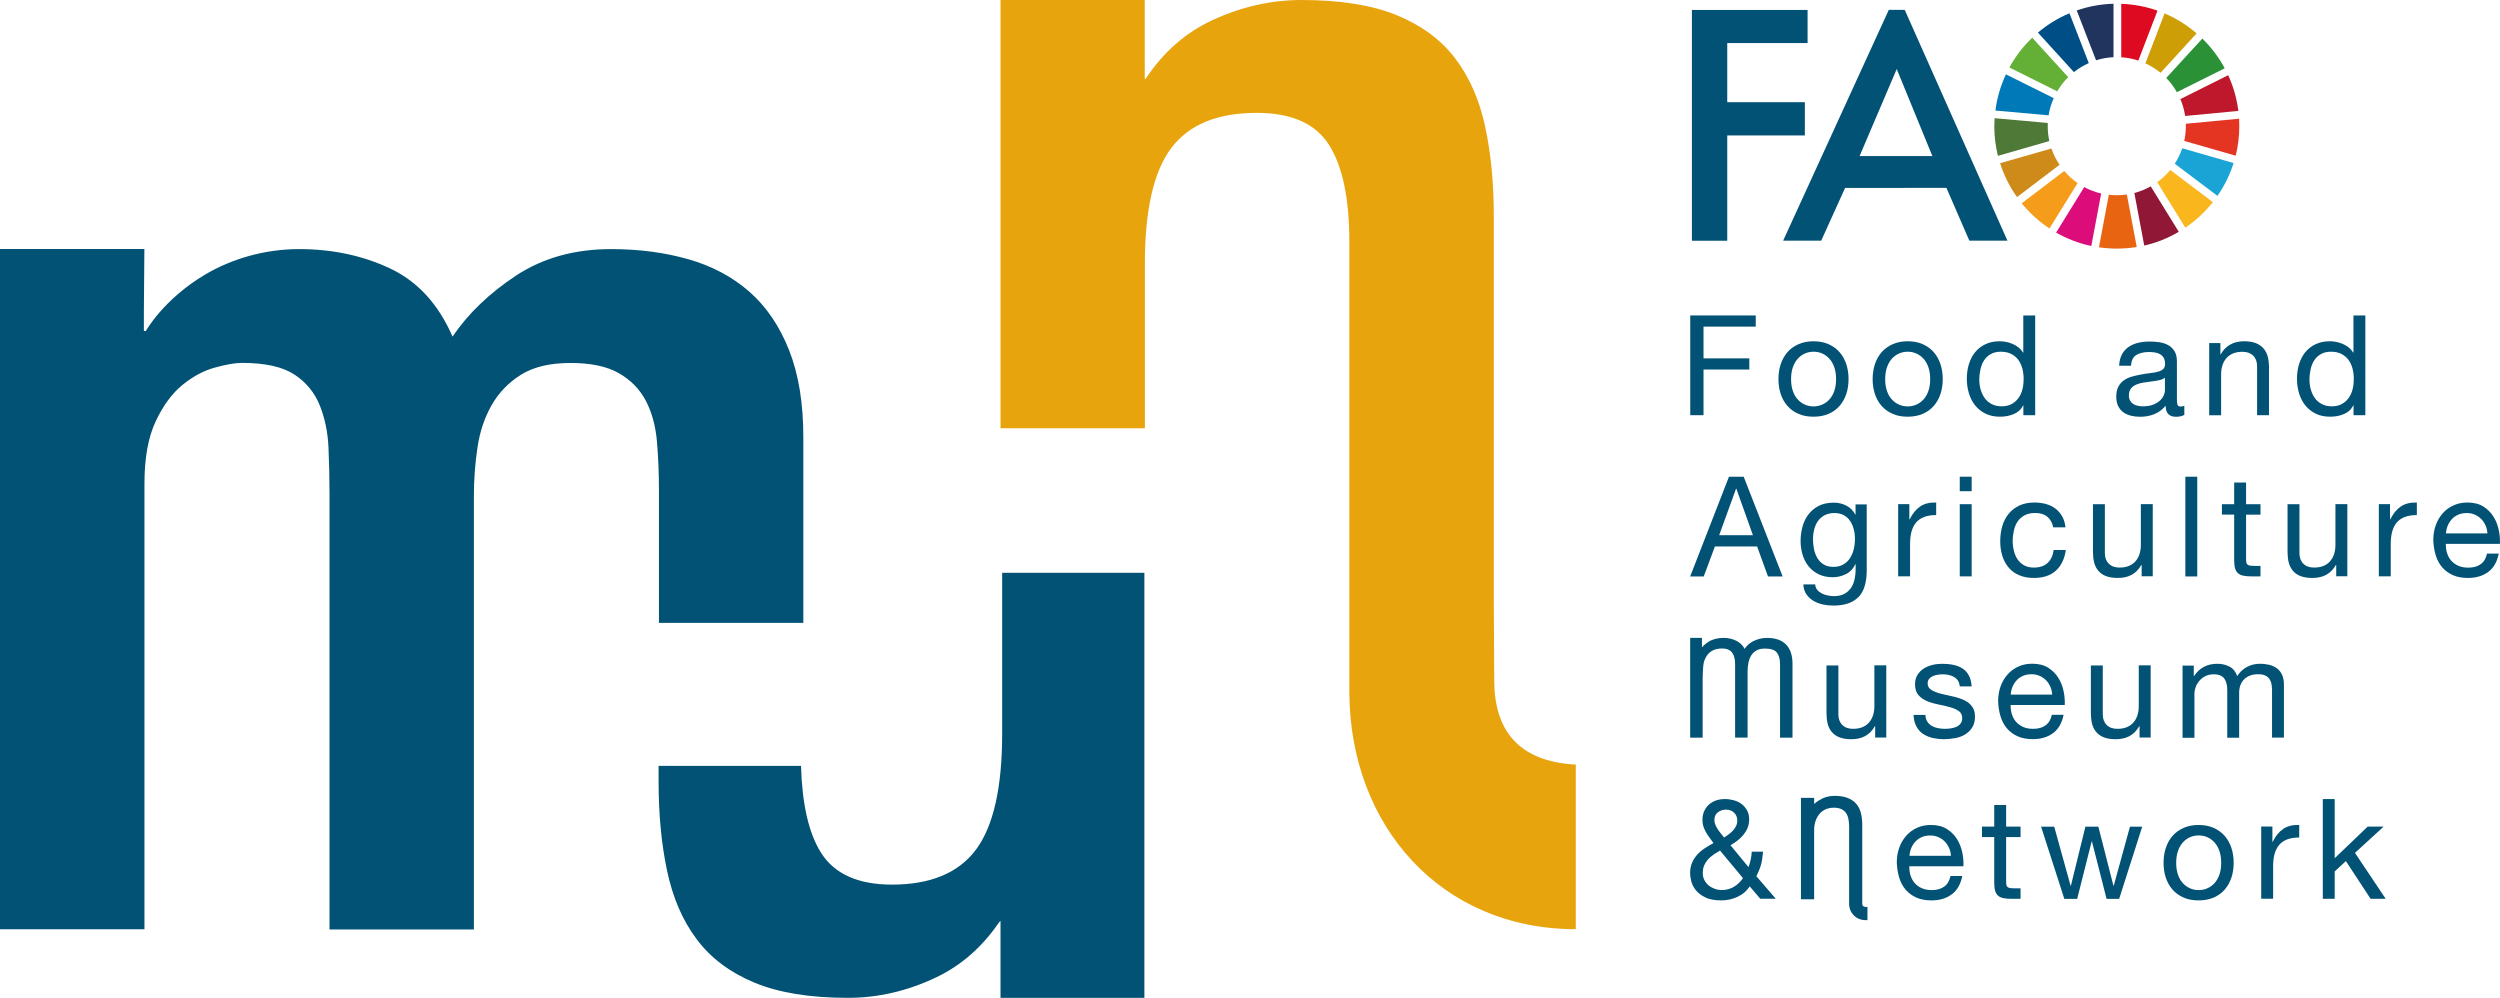
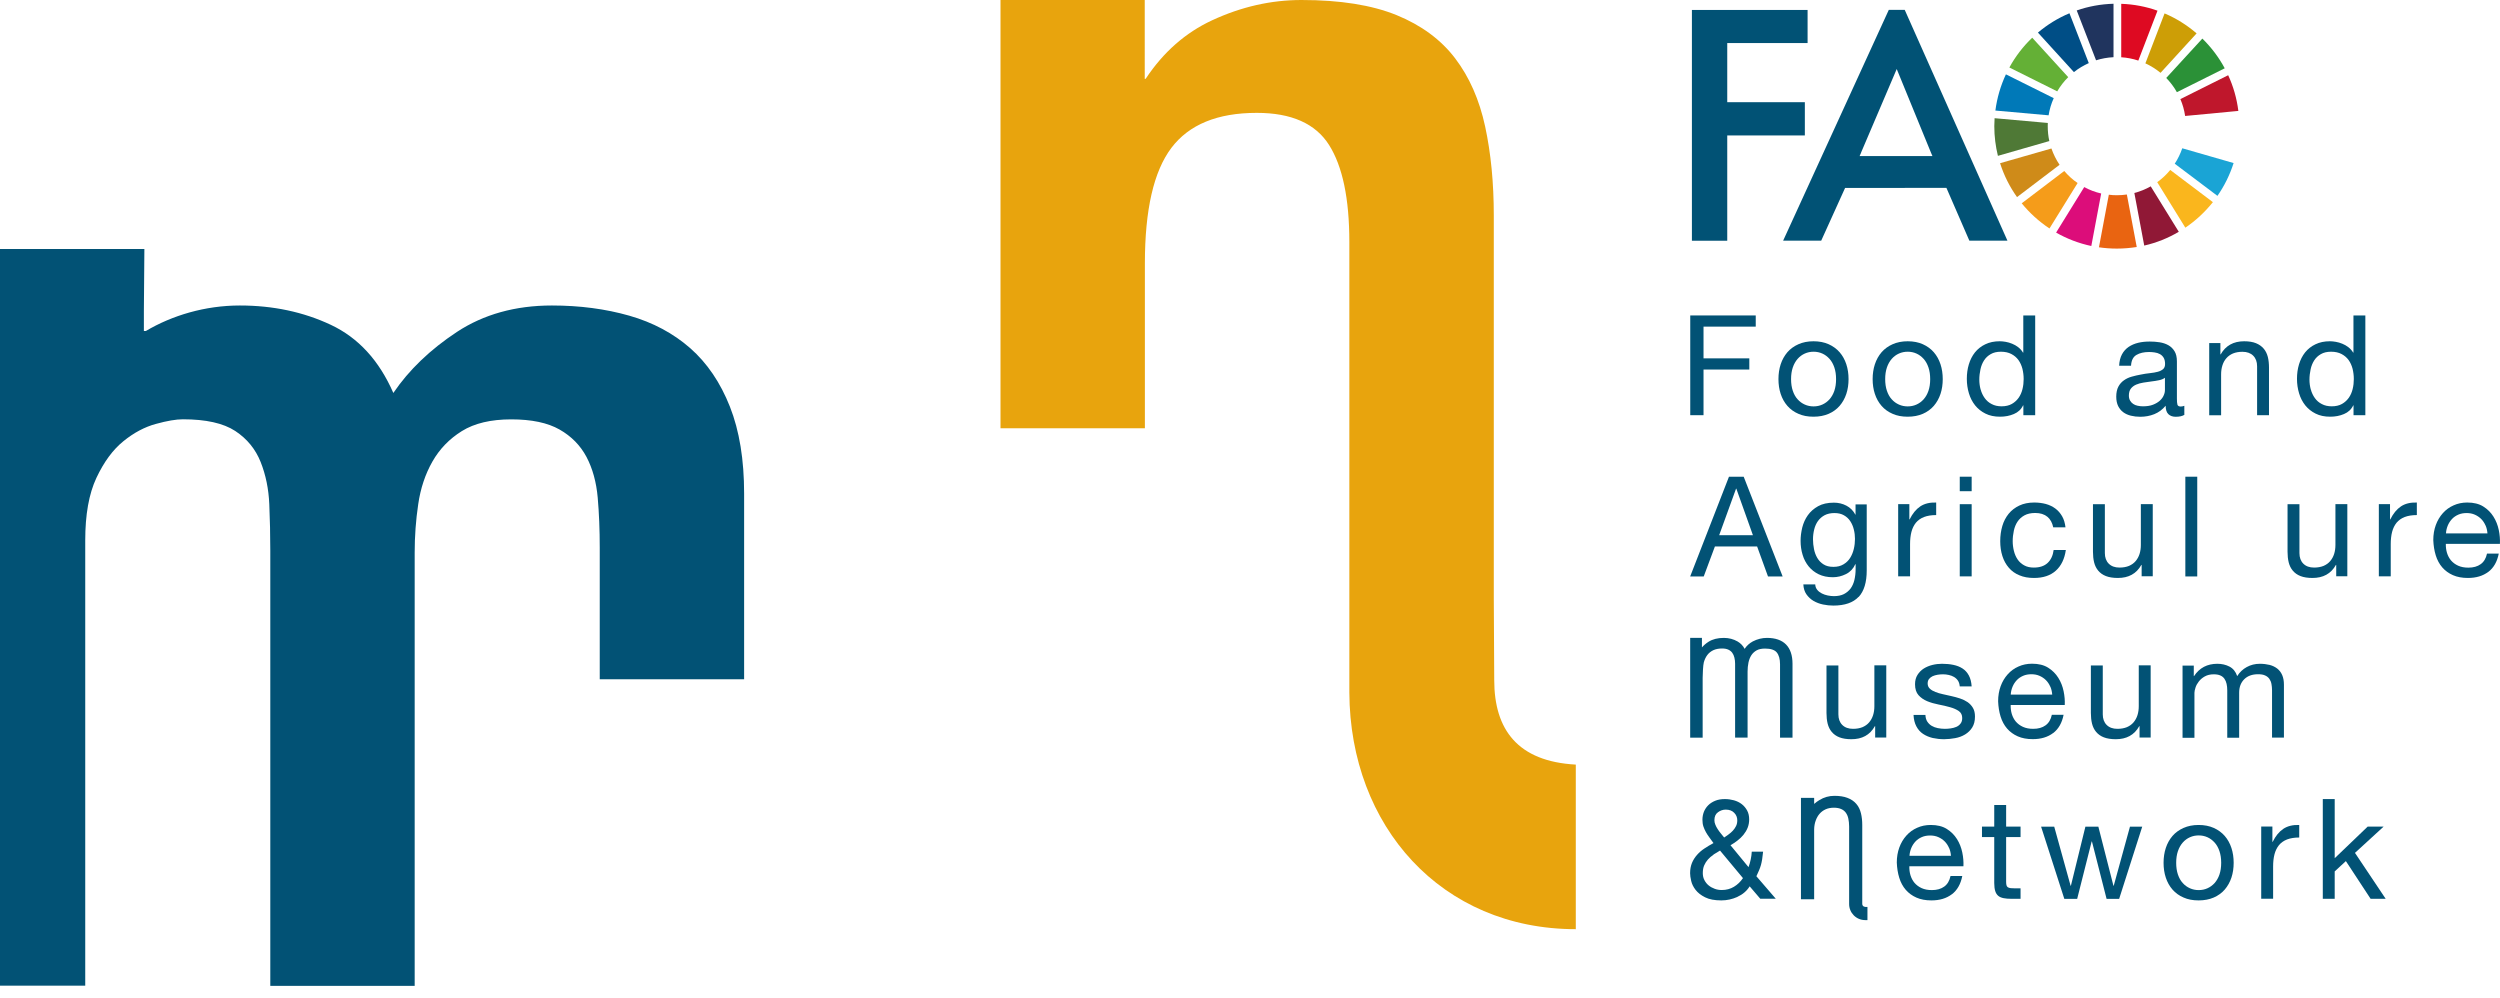
<svg xmlns="http://www.w3.org/2000/svg" id="FAO_Museum_Logo" data-name="FAO Museum Logo" viewBox="0 0 346.65 138.36">
  <defs>
    <style> .cls-1 { fill: #2b9137; } .cls-2 { fill: #e96411; } .cls-3 { fill: #025275; } .cls-4 { fill: #015275; } .cls-5 { fill: #64b036; } .cls-6 { fill: #cf8b19; } .cls-7 { fill: #dc0d7a; } .cls-8 { fill: #004e86; } .cls-9 { fill: #0079b8; } .cls-10 { fill: #cd9e06; } .cls-11 { fill: #e8a40d; } .cls-12 { fill: #901836; } .cls-13 { fill: #e33522; } .cls-14 { fill: #bf172c; } .cls-15 { fill: #de0a22; } .cls-16 { fill: #1aa4d5; } .cls-17 { fill: #20345e; } .cls-18 { fill: #fab61d; } .cls-19 { fill: #4f7936; } .cls-20 { fill: #f59c1a; } </style>
  </defs>
  <g id="Landscape_Colour_-_4_lines" data-name="Landscape Colour - 4 lines">
    <g>
      <path class="cls-11" d="M207.19,94.3l-.06-11.24v-.17s0-53.01,0-53.01c0-4.51-.4-8.63-1.2-12.34-.8-3.71-2.19-6.86-4.16-9.45-1.97-2.59-4.67-4.58-8.11-5.99C190.22.7,185.83,0,180.47,0,176.24,0,172.11.94,168.06,2.82c-3.68,1.71-6.74,4.4-9.17,8.06-.04.07-.16.07-.16.07V0h-20v59.38h20.02v-22.86c0-7.43,1.22-12.76,3.67-16.01,2.45-3.24,6.39-4.86,11.85-4.86,4.79,0,8.13,1.48,10.01,4.44,1.88,2.96,2.82,7.45,2.82,13.47v62.47c.09,18.52,12.74,32.81,31.4,32.81v-22.82c-8.04-.44-11.31-4.84-11.31-11.72Z" />
-       <path class="cls-3" d="M20.02,34.53l-.07,8.57v2.8h.27s2.43-4.39,8.21-7.82c3.65-2.17,8.24-3.54,13.03-3.54,4.6,0,8.81.89,12.62,2.68,3.81,1.79,6.7,4.94,8.67,9.45,2.16-3.19,5.1-6.01,8.81-8.46,3.71-2.44,8.11-3.67,13.18-3.67,3.85,0,7.42.47,10.72,1.41,3.29.94,6.11,2.45,8.46,4.51,2.35,2.07,4.18,4.77,5.5,8.11,1.32,3.34,1.97,7.36,1.97,12.06v25.74h-20.02v-18.27c0-2.44-.09-4.75-.28-6.91-.19-2.16-.71-4.04-1.55-5.64-.85-1.6-2.09-2.87-3.74-3.81-1.65-.94-3.88-1.41-6.7-1.41-2.82,0-5.1.54-6.84,1.62-1.74,1.08-3.1,2.49-4.09,4.23-.99,1.74-1.65,3.71-1.97,5.92-.33,2.21-.49,4.44-.49,6.7v60.08h-20.02v-60.37c0-2.16-.05-4.3-.14-6.42-.09-2.12-.49-4.06-1.2-5.85-.71-1.78-1.88-3.22-3.52-4.3-1.65-1.08-4.07-1.62-7.26-1.62-.94,0-2.19.21-3.74.64-1.55.42-3.06,1.22-4.51,2.4-1.46,1.18-2.7,2.87-3.74,5.08-1.04,2.21-1.55,5.1-1.55,8.67v61.74H0V34.53h20.02Z" />
-       <path class="cls-3" d="M138.96,79.42v22.3c0,7.45-1.2,12.8-3.61,16.06-2.41,3.25-6.3,4.88-11.67,4.88-4.72,0-8.01-1.49-9.86-4.46-1.7-2.72-2.6-6.73-2.75-12.01h-19.75v2.18c0,4.53.39,8.65,1.18,12.38.79,3.73,2.15,6.89,4.1,9.48,1.94,2.6,4.6,4.6,7.98,6.01,3.38,1.41,7.71,2.12,12.99,2.12,4.17,0,8.24-.94,12.22-2.83,3.45-1.64,6.35-4.16,8.69-7.57.06-.08.19-.24.19-.24h.06s0,10.64,0,10.64h19.95v-58.94h-19.72Z" />
+       <path class="cls-3" d="M20.02,34.53l-.07,8.57v2.8h.27c3.65-2.17,8.24-3.54,13.03-3.54,4.6,0,8.81.89,12.62,2.68,3.81,1.79,6.7,4.94,8.67,9.45,2.16-3.19,5.1-6.01,8.81-8.46,3.71-2.44,8.11-3.67,13.18-3.67,3.85,0,7.42.47,10.72,1.41,3.29.94,6.11,2.45,8.46,4.51,2.35,2.07,4.18,4.77,5.5,8.11,1.32,3.34,1.97,7.36,1.97,12.06v25.74h-20.02v-18.27c0-2.44-.09-4.75-.28-6.91-.19-2.16-.71-4.04-1.55-5.64-.85-1.6-2.09-2.87-3.74-3.81-1.65-.94-3.88-1.41-6.7-1.41-2.82,0-5.1.54-6.84,1.62-1.74,1.08-3.1,2.49-4.09,4.23-.99,1.74-1.65,3.71-1.97,5.92-.33,2.21-.49,4.44-.49,6.7v60.08h-20.02v-60.37c0-2.16-.05-4.3-.14-6.42-.09-2.12-.49-4.06-1.2-5.85-.71-1.78-1.88-3.22-3.52-4.3-1.65-1.08-4.07-1.62-7.26-1.62-.94,0-2.19.21-3.74.64-1.55.42-3.06,1.22-4.51,2.4-1.46,1.18-2.7,2.87-3.74,5.08-1.04,2.21-1.55,5.1-1.55,8.67v61.74H0V34.53h20.02Z" />
    </g>
    <g>
      <g>
        <g>
          <path class="cls-3" d="M243.45,43.74v1.55h-7.24v4.4h6.35v1.55h-6.35v6.33h-1.84v-13.83h9.08Z" />
          <path class="cls-3" d="M246.91,50.51c.21-.64.52-1.19.93-1.67.41-.47.92-.84,1.53-1.11s1.3-.41,2.09-.41,1.5.14,2.1.41c.6.27,1.11.64,1.52,1.11.41.47.72,1.03.93,1.67s.31,1.33.31,2.06-.1,1.42-.31,2.05c-.21.63-.52,1.18-.93,1.66-.41.47-.92.84-1.52,1.1-.6.26-1.3.4-2.1.4s-1.49-.13-2.09-.4c-.61-.26-1.12-.63-1.53-1.1-.41-.47-.72-1.02-.93-1.66-.21-.63-.31-1.32-.31-2.05s.1-1.42.31-2.06ZM248.59,54.19c.16.47.38.87.67,1.18.28.32.62.56,1,.73.38.17.78.25,1.21.25s.83-.08,1.21-.25c.38-.17.71-.41,1-.73.28-.32.51-.71.67-1.18.16-.47.24-1.01.24-1.62s-.08-1.15-.24-1.62c-.16-.47-.38-.87-.67-1.19s-.62-.57-1-.74c-.38-.17-.78-.25-1.21-.25s-.83.08-1.21.25c-.38.17-.71.41-1,.74-.28.32-.51.72-.67,1.19-.16.47-.24,1.01-.24,1.62s.08,1.15.24,1.62Z" />
          <path class="cls-3" d="M259.97,50.51c.21-.64.52-1.19.93-1.67.41-.47.92-.84,1.53-1.11s1.3-.41,2.09-.41,1.5.14,2.1.41c.6.27,1.11.64,1.52,1.11.41.47.72,1.03.93,1.67s.31,1.33.31,2.06-.1,1.42-.31,2.05c-.21.63-.52,1.18-.93,1.66-.41.47-.92.84-1.52,1.1-.6.26-1.3.4-2.1.4s-1.49-.13-2.09-.4c-.61-.26-1.12-.63-1.53-1.1-.41-.47-.72-1.02-.93-1.66-.21-.63-.31-1.32-.31-2.05s.1-1.42.31-2.06ZM261.64,54.19c.16.47.38.87.67,1.18.28.32.62.56,1,.73.38.17.78.25,1.21.25s.83-.08,1.21-.25c.38-.17.71-.41,1-.73.28-.32.51-.71.67-1.18.16-.47.24-1.01.24-1.62s-.08-1.15-.24-1.62c-.16-.47-.38-.87-.67-1.19s-.62-.57-1-.74c-.38-.17-.78-.25-1.21-.25s-.83.08-1.21.25c-.38.17-.71.41-1,.74-.28.32-.51.72-.67,1.19-.16.47-.24,1.01-.24,1.62s.08,1.15.24,1.62Z" />
          <path class="cls-3" d="M280.56,57.57v-1.36h-.04c-.27.56-.7.96-1.28,1.2-.58.25-1.22.37-1.92.37-.77,0-1.45-.14-2.02-.43-.57-.28-1.05-.67-1.43-1.14-.38-.48-.67-1.03-.86-1.67-.19-.63-.29-1.3-.29-2.01s.09-1.38.28-2.01c.19-.63.47-1.18.85-1.66.38-.47.86-.85,1.43-1.12.57-.28,1.24-.42,2-.42.26,0,.54.03.83.08.3.05.59.14.89.26.3.12.58.28.84.48.26.2.49.45.67.75h.04v-5.15h1.65v13.83h-1.65ZM274.64,54.01c.12.45.31.84.56,1.19s.57.63.97.83c.39.21.85.31,1.38.31s1.03-.11,1.41-.33c.39-.22.7-.51.95-.86.25-.36.42-.76.53-1.21.11-.45.16-.91.16-1.38,0-.49-.06-.97-.17-1.42-.12-.46-.3-.86-.55-1.21-.25-.35-.58-.63-.98-.84-.4-.21-.88-.32-1.45-.32s-1.03.11-1.41.33c-.39.22-.7.51-.93.87-.23.36-.4.77-.5,1.24-.1.47-.16.94-.16,1.43,0,.46.06.92.18,1.37Z" />
          <path class="cls-3" d="M302.87,57.53c-.28.17-.68.26-1.18.26-.43,0-.77-.12-1.02-.36-.25-.24-.38-.63-.38-1.17-.45.54-.98.93-1.58,1.17-.6.24-1.25.36-1.95.36-.45,0-.88-.05-1.29-.15-.41-.1-.76-.26-1.06-.48-.3-.22-.53-.51-.71-.86-.17-.36-.26-.78-.26-1.29,0-.57.1-1.03.29-1.39s.45-.66.77-.88c.32-.23.68-.4,1.08-.51.41-.12.82-.21,1.25-.29.45-.09.88-.16,1.29-.2.41-.04.77-.11,1.08-.19.31-.08.55-.21.74-.37.18-.16.27-.4.27-.71,0-.36-.07-.65-.2-.87-.14-.22-.31-.39-.52-.5-.21-.12-.45-.19-.72-.23-.26-.04-.53-.06-.78-.06-.7,0-1.28.13-1.74.4-.46.26-.72.76-.76,1.5h-1.65c.03-.62.16-1.14.39-1.57.23-.43.54-.77.93-1.04.39-.26.83-.45,1.33-.57.5-.12,1.03-.17,1.6-.17.45,0,.9.03,1.35.1s.85.2,1.21.4c.36.2.65.48.87.84s.33.83.33,1.41v5.14c0,.39.02.67.07.85.05.18.2.27.46.27.14,0,.31-.03.5-.1v1.29ZM300.19,52.38c-.21.16-.48.27-.81.34-.34.07-.69.13-1.06.17-.37.05-.74.1-1.11.16s-.71.15-1.01.28c-.3.13-.54.31-.73.55-.19.24-.28.57-.28.98,0,.27.06.5.17.69.11.19.25.34.43.46.17.12.38.2.61.25s.48.08.74.08c.54,0,1.01-.07,1.39-.22.39-.15.7-.34.95-.56.25-.23.43-.47.54-.74.12-.26.17-.51.17-.75v-1.69Z" />
          <path class="cls-3" d="M307.88,47.55v1.59h.04c.68-1.21,1.77-1.82,3.25-1.82.66,0,1.21.09,1.65.27.44.18.79.43,1.07.76.27.32.46.71.57,1.15.11.45.16.94.16,1.48v6.59h-1.65v-6.78c0-.62-.18-1.11-.54-1.47-.36-.36-.86-.54-1.49-.54-.5,0-.94.08-1.31.23-.37.16-.67.37-.92.66-.25.28-.43.62-.55,1-.12.38-.18.8-.18,1.25v5.66h-1.65v-10.01h1.55Z" />
          <path class="cls-3" d="M326.34,57.57v-1.36h-.04c-.27.56-.7.96-1.28,1.2-.58.25-1.22.37-1.92.37-.77,0-1.45-.14-2.02-.43-.57-.28-1.05-.67-1.43-1.14-.38-.48-.67-1.03-.86-1.67-.19-.63-.29-1.3-.29-2.01s.09-1.38.28-2.01c.19-.63.47-1.18.85-1.66.38-.47.86-.85,1.43-1.12.57-.28,1.24-.42,2-.42.26,0,.54.03.83.08.3.05.59.14.89.26.3.12.58.28.84.48.26.2.49.45.67.75h.04v-5.15h1.65v13.83h-1.65ZM320.42,54.01c.12.45.31.84.56,1.19s.57.63.97.83c.39.21.85.31,1.38.31s1.03-.11,1.41-.33c.39-.22.7-.51.95-.86.25-.36.42-.76.53-1.21.11-.45.16-.91.16-1.38,0-.49-.06-.97-.17-1.42-.12-.46-.3-.86-.55-1.21-.25-.35-.58-.63-.98-.84-.4-.21-.88-.32-1.45-.32s-1.03.11-1.41.33c-.39.22-.7.51-.93.87-.23.36-.4.77-.5,1.24-.1.47-.16.94-.16,1.43,0,.46.06.92.18,1.37Z" />
        </g>
        <g>
          <path class="cls-3" d="M241.78,66.1l5.4,13.83h-2.03l-1.51-4.16h-5.85l-1.55,4.16h-1.88l5.38-13.83h2.03ZM243.06,74.21l-2.3-6.45h-.04l-2.34,6.45h4.69Z" />
          <path class="cls-3" d="M257.72,82.75c-.75.81-1.92,1.22-3.52,1.22-.47,0-.94-.05-1.42-.15-.48-.1-.92-.27-1.32-.5-.39-.23-.72-.54-.98-.91-.26-.37-.4-.83-.43-1.38h1.65c.01.3.11.55.28.76.17.21.39.37.64.5.25.13.53.22.82.28.3.06.58.09.85.09.54,0,1-.09,1.38-.28.37-.19.68-.45.93-.77.24-.33.42-.73.53-1.19.11-.46.17-.97.17-1.53v-.66h-.04c-.28.62-.71,1.08-1.29,1.37s-1.18.44-1.83.44c-.75,0-1.4-.14-1.96-.41-.56-.27-1.02-.64-1.39-1.09-.37-.46-.66-.99-.84-1.61-.19-.61-.28-1.26-.28-1.95,0-.59.08-1.2.23-1.83.16-.63.41-1.19.77-1.7.36-.51.84-.93,1.43-1.26.59-.33,1.32-.49,2.19-.49.63,0,1.21.14,1.74.42.53.28.94.69,1.24,1.25h.02v-1.43h1.55v9.16c0,1.64-.37,2.87-1.12,3.68ZM255.62,78.25c.38-.23.69-.52.92-.89s.4-.78.51-1.25c.11-.46.16-.93.16-1.39,0-.44-.05-.87-.16-1.3-.1-.43-.27-.81-.49-1.15s-.52-.62-.88-.82c-.36-.21-.8-.31-1.32-.31s-.98.1-1.36.3c-.37.2-.68.47-.92.8-.24.34-.41.72-.52,1.16-.11.44-.17.9-.17,1.38,0,.45.05.9.14,1.36.09.45.24.86.46,1.23s.51.67.87.89c.36.23.81.34,1.36.34s1-.11,1.38-.34Z" />
          <path class="cls-3" d="M264.75,69.91v2.11h.04c.4-.81.89-1.41,1.47-1.8s1.32-.57,2.21-.54v1.74c-.66,0-1.22.09-1.69.27-.46.18-.84.45-1.12.79-.28.35-.49.77-.62,1.27-.13.5-.19,1.07-.19,1.71v4.45h-1.65v-10.01h1.55Z" />
          <path class="cls-3" d="M271.74,68.11v-2.01h1.65v2.01h-1.65ZM273.39,69.91v10.01h-1.65v-10.01h1.65Z" />
          <path class="cls-3" d="M283.87,71.65c-.41-.35-.97-.52-1.67-.52-.59,0-1.09.11-1.49.33-.4.22-.72.51-.96.87-.24.36-.41.78-.51,1.25-.1.47-.16.96-.16,1.46,0,.46.06.92.17,1.36.11.44.28.83.51,1.17.23.34.54.62.91.82.37.21.82.31,1.34.31.81,0,1.45-.21,1.91-.64.46-.43.74-1.03.84-1.8h1.69c-.18,1.24-.64,2.2-1.39,2.87-.74.67-1.75,1.01-3.03,1.01-.76,0-1.44-.12-2.02-.37-.59-.24-1.08-.59-1.47-1.05-.39-.45-.69-.99-.89-1.62s-.3-1.31-.3-2.06.1-1.45.29-2.1c.19-.65.49-1.22.88-1.7.39-.48.89-.86,1.48-1.14.59-.28,1.28-.42,2.07-.42.57,0,1.1.07,1.6.2.5.14.94.35,1.32.63.38.28.69.64.94,1.07.25.43.4.95.47,1.54h-1.7c-.13-.63-.4-1.12-.81-1.47Z" />
          <path class="cls-3" d="M296.96,79.92v-1.59h-.04c-.35.62-.79,1.07-1.34,1.37s-1.18.44-1.92.44c-.66,0-1.21-.09-1.65-.26s-.79-.42-1.07-.75c-.27-.32-.46-.71-.57-1.15-.11-.45-.16-.94-.16-1.48v-6.59h1.65v6.78c0,.62.18,1.11.54,1.47.36.36.86.54,1.49.54.5,0,.94-.08,1.31-.23.37-.16.67-.37.92-.66.24-.28.43-.62.55-1,.12-.38.18-.8.18-1.25v-5.66h1.65v10.01h-1.55Z" />
          <path class="cls-3" d="M304.67,66.1v13.83h-1.65v-13.83h1.65Z" />
-           <path class="cls-3" d="M313.44,69.91v1.45h-2v6.22c0,.19.02.35.05.46.03.12.09.21.18.27.09.06.22.11.38.13s.37.03.63.03h.76v1.45h-1.26c-.43,0-.79-.03-1.09-.09-.3-.06-.55-.16-.74-.32-.19-.16-.33-.37-.42-.66-.09-.28-.14-.66-.14-1.12v-6.37h-1.7v-1.45h1.7v-3h1.65v3h2Z" />
          <path class="cls-3" d="M323.94,79.92v-1.59h-.04c-.35.62-.79,1.07-1.34,1.37s-1.18.44-1.92.44c-.66,0-1.21-.09-1.65-.26s-.79-.42-1.07-.75c-.27-.32-.46-.71-.57-1.15-.11-.45-.16-.94-.16-1.48v-6.59h1.65v6.78c0,.62.18,1.11.54,1.47.36.36.86.54,1.49.54.5,0,.94-.08,1.31-.23.37-.16.67-.37.92-.66.24-.28.43-.62.55-1,.12-.38.18-.8.18-1.25v-5.66h1.65v10.01h-1.55Z" />
          <path class="cls-3" d="M331.4,69.91v2.11h.04c.4-.81.89-1.41,1.47-1.8s1.32-.57,2.21-.54v1.74c-.66,0-1.22.09-1.69.27-.46.18-.84.45-1.12.79-.28.35-.49.77-.62,1.27-.13.5-.19,1.07-.19,1.71v4.45h-1.65v-10.01h1.55Z" />
          <path class="cls-3" d="M345.03,79.29c-.75.57-1.69.85-2.83.85-.8,0-1.49-.13-2.08-.39-.59-.26-1.08-.62-1.48-1.08-.4-.46-.7-1.02-.9-1.67-.2-.65-.31-1.35-.34-2.11,0-.76.12-1.46.35-2.09.23-.63.56-1.18.98-1.65s.92-.83,1.49-1.08c.57-.26,1.2-.39,1.89-.39.89,0,1.63.18,2.22.55.59.37,1.06.84,1.41,1.4.36.57.6,1.19.74,1.86s.19,1.31.16,1.92h-7.5c-.01.44.04.86.16,1.25.12.39.3.74.56,1.05.26.3.59.55.99.73.4.18.87.27,1.41.27.7,0,1.27-.16,1.71-.48.45-.32.74-.81.88-1.47h1.63c-.22,1.12-.7,1.97-1.45,2.54ZM344.64,72.86c-.15-.35-.35-.65-.6-.9-.25-.25-.55-.45-.89-.6-.34-.15-.72-.22-1.13-.22s-.81.07-1.15.22c-.34.15-.64.35-.88.61-.24.26-.44.56-.58.9-.14.34-.23.71-.25,1.09h5.75c-.03-.39-.11-.76-.26-1.1Z" />
        </g>
        <g>
          <path class="cls-3" d="M260.01,102.28v-1.59h-.04c-.35.62-.79,1.07-1.34,1.37s-1.18.44-1.92.44c-.66,0-1.21-.09-1.65-.26s-.79-.42-1.07-.75c-.27-.32-.46-.71-.57-1.15-.11-.45-.16-.94-.16-1.48v-6.59h1.65v6.78c0,.62.18,1.11.54,1.47.36.36.86.54,1.49.54.5,0,.94-.08,1.31-.23.37-.16.67-.37.92-.66.24-.28.43-.62.55-1,.12-.38.18-.8.18-1.25v-5.66h1.65v10.01h-1.55Z" />
          <path class="cls-3" d="M267.23,100.04c.16.25.36.45.61.6s.54.26.85.32.64.1.98.1c.26,0,.53-.02.81-.06s.55-.11.78-.21c.24-.1.44-.26.59-.46.16-.2.23-.45.23-.77,0-.43-.16-.75-.48-.97s-.73-.4-1.21-.53c-.48-.14-1.01-.26-1.58-.37-.57-.11-1.09-.26-1.58-.46-.48-.2-.89-.48-1.21-.84-.32-.36-.48-.87-.48-1.51,0-.5.11-.94.34-1.3.23-.36.52-.66.87-.88s.76-.39,1.2-.5c.45-.11.89-.16,1.33-.16.57,0,1.09.05,1.57.15.48.1.9.26,1.27.5.37.24.66.56.88.97.22.41.35.91.39,1.52h-1.65c-.03-.32-.11-.59-.25-.8-.14-.21-.32-.38-.54-.51-.22-.13-.46-.22-.73-.28-.27-.06-.53-.09-.8-.09-.25,0-.49.02-.75.06-.25.04-.48.11-.69.2-.21.1-.37.23-.5.39-.13.16-.19.37-.19.63,0,.28.1.52.3.71.2.19.46.34.77.46.31.12.66.23,1.05.31.39.08.77.17,1.16.26.41.09.82.2,1.21.33.39.13.74.3,1.05.51.3.21.55.48.74.8s.28.72.28,1.2c0,.61-.13,1.11-.38,1.51s-.58.72-.99.97c-.41.25-.87.42-1.38.51s-1.02.15-1.52.15c-.56,0-1.08-.06-1.59-.17-.5-.12-.95-.31-1.34-.57-.39-.26-.7-.61-.93-1.05-.23-.43-.36-.96-.39-1.58h1.65c.01.36.1.67.25.92Z" />
          <path class="cls-3" d="M284.69,101.64c-.75.57-1.69.85-2.83.85-.8,0-1.49-.13-2.08-.39-.59-.26-1.08-.62-1.48-1.08-.4-.46-.7-1.02-.9-1.67-.2-.65-.31-1.35-.34-2.11,0-.76.12-1.46.35-2.09.23-.63.56-1.18.98-1.65s.92-.83,1.49-1.08c.57-.26,1.2-.39,1.89-.39.89,0,1.63.18,2.22.55.59.37,1.06.84,1.41,1.4.36.57.6,1.19.74,1.86s.19,1.31.16,1.92h-7.5c-.01.44.04.86.16,1.25.12.39.3.74.56,1.05.26.3.59.55.99.73.4.18.87.27,1.41.27.7,0,1.27-.16,1.71-.48.45-.32.74-.81.88-1.47h1.63c-.22,1.12-.7,1.97-1.45,2.54ZM284.29,95.21c-.15-.35-.35-.65-.6-.9-.25-.25-.55-.45-.89-.6-.34-.15-.72-.22-1.13-.22s-.81.07-1.15.22c-.34.15-.64.35-.88.61-.24.26-.44.56-.58.9-.14.34-.23.71-.25,1.09h5.75c-.03-.39-.11-.76-.26-1.1Z" />
          <path class="cls-3" d="M296.67,102.28v-1.59h-.04c-.35.62-.79,1.07-1.34,1.37s-1.18.44-1.92.44c-.66,0-1.21-.09-1.65-.26s-.79-.42-1.07-.75c-.27-.32-.46-.71-.57-1.15-.11-.45-.16-.94-.16-1.48v-6.59h1.65v6.78c0,.62.18,1.11.54,1.47.36.36.86.54,1.49.54.5,0,.94-.08,1.31-.23.37-.16.67-.37.92-.66.24-.28.43-.62.55-1,.12-.38.18-.8.18-1.25v-5.66h1.65v10.01h-1.55Z" />
          <path class="cls-3" d="M304.19,92.27v1.47h.04c.75-1.14,1.83-1.7,3.23-1.7.62,0,1.18.13,1.68.39.5.26.86.7,1.07,1.32.34-.54.78-.96,1.33-1.26s1.15-.45,1.81-.45c.5,0,.96.06,1.37.16.41.11.75.28,1.05.51.29.23.52.53.68.9.16.37.24.81.24,1.33v7.34h-1.65v-6.57c0-.31-.03-.6-.08-.87s-.15-.51-.29-.71c-.14-.2-.34-.36-.59-.47-.25-.12-.58-.17-.98-.17-.81,0-1.45.23-1.92.7-.46.46-.7,1.08-.7,1.86v6.24h-1.65v-6.57c0-.32-.03-.62-.09-.89s-.16-.51-.3-.71c-.14-.2-.33-.36-.57-.46-.24-.11-.55-.16-.92-.16-.48,0-.89.1-1.23.29-.34.19-.62.43-.83.7-.21.27-.37.55-.46.84s-.15.53-.15.73v6.24h-1.65v-10.01h1.55Z" />
          <path class="cls-3" d="M236.09,102.28v-8.28c0-.54.06-1.77.16-2.15.11-.39.27-.74.49-1.03.21-.28.49-.5.82-.66.34-.16.75-.24,1.22-.24.34,0,.63.05.87.16.23.11.41.25.54.43.14.19.24.41.3.67.07.27.1.56.1.86v10.24h1.73v-9.16c0-.43.04-.84.12-1.24.08-.38.21-.72.4-1.02.18-.28.43-.51.73-.68.3-.17.7-.25,1.17-.25.78,0,1.33.18,1.62.53.3.36.46.92.46,1.64v10.18h1.73v-10.24c0-2.35-1.22-3.59-3.54-3.59-.69,0-1.35.17-1.97.49-.46.25-.84.59-1.13,1.03-.22-.43-.55-.77-.97-1.02-.57-.33-1.21-.5-1.91-.5-.85,0-1.57.18-2.13.54-.36.23-.66.49-.91.78v-1.32h-1.63v13.83h1.73Z" />
        </g>
        <g>
          <path class="cls-3" d="M240.9,124.37c-.72.32-1.46.48-2.22.48-.93,0-1.68-.14-2.25-.43-.57-.28-1.01-.63-1.32-1.03-.31-.4-.51-.81-.61-1.24s-.15-.78-.15-1.07c0-.54.09-1.02.26-1.43.17-.41.41-.78.7-1.11.29-.33.63-.63,1.03-.89.39-.26.81-.51,1.25-.75-.19-.27-.38-.53-.56-.77-.18-.25-.35-.49-.49-.75s-.26-.52-.35-.79-.13-.59-.13-.94c0-.37.07-.73.2-1.08.14-.34.34-.65.6-.91s.59-.47.98-.63.83-.23,1.34-.23c.43,0,.84.06,1.25.17.41.12.77.29,1.08.53.31.24.56.54.75.89s.28.76.28,1.23c0,.41-.07.8-.21,1.15-.14.36-.34.68-.58.98-.25.3-.52.57-.83.8-.31.24-.63.46-.97.65l2.5,3.04c.26-.72.41-1.44.45-2.15h1.57c-.04.41-.08.76-.13,1.06-.05.29-.1.56-.17.8-.07.25-.16.49-.26.73-.1.24-.23.51-.37.82l2.69,3.12h-2.15l-1.47-1.72c-.41.65-.98,1.13-1.69,1.45ZM237.59,118.52c-.29.19-.55.41-.77.66-.22.25-.39.52-.52.82-.13.3-.19.66-.19,1.07,0,.35.07.67.22.96.15.29.34.54.59.74.24.2.53.36.84.47.32.12.64.17.98.17.63,0,1.2-.15,1.69-.45.5-.3.91-.7,1.25-1.2l-3.18-3.82c-.32.18-.63.37-.92.56ZM239.67,115.71c.22-.15.42-.33.6-.52.18-.19.33-.41.45-.65.12-.24.17-.51.17-.8,0-.4-.14-.75-.43-1.04-.28-.29-.67-.44-1.16-.44-.39,0-.75.12-1.08.36-.34.24-.5.61-.5,1.11,0,.21.04.41.13.62.08.21.19.41.32.61s.27.4.43.59l.47.58c.19-.13.4-.27.62-.43Z" />
          <path class="cls-3" d="M270.64,124c-.75.57-1.69.85-2.83.85-.8,0-1.49-.13-2.08-.39-.59-.26-1.08-.62-1.48-1.08-.4-.46-.7-1.02-.9-1.67-.2-.65-.31-1.35-.34-2.11,0-.76.12-1.46.35-2.09.23-.63.56-1.18.98-1.65s.92-.83,1.49-1.08c.57-.26,1.2-.39,1.89-.39.89,0,1.63.18,2.22.55.59.37,1.06.84,1.41,1.4.36.57.6,1.19.74,1.86s.19,1.31.16,1.92h-7.5c-.01.44.04.86.16,1.25.12.39.3.74.56,1.05.26.3.59.55.99.73.4.18.87.27,1.41.27.7,0,1.27-.16,1.71-.48.45-.32.74-.81.88-1.47h1.63c-.22,1.12-.7,1.97-1.45,2.54ZM270.25,117.57c-.15-.35-.35-.65-.6-.9-.25-.25-.55-.45-.89-.6-.34-.15-.72-.22-1.13-.22s-.81.07-1.15.22c-.34.15-.64.35-.88.61-.24.26-.44.56-.58.9-.14.34-.23.71-.25,1.09h5.75c-.03-.39-.11-.76-.26-1.1Z" />
          <path class="cls-3" d="M280.17,114.62v1.45h-2v6.22c0,.19.02.35.05.46.03.12.09.21.18.27.09.06.22.11.38.13s.37.03.63.03h.76v1.45h-1.26c-.43,0-.79-.03-1.09-.09-.3-.06-.55-.16-.74-.32-.19-.16-.33-.37-.42-.66-.09-.28-.14-.66-.14-1.12v-6.37h-1.7v-1.45h1.7v-3h1.65v3h2Z" />
          <path class="cls-3" d="M292.1,124.64l-2.03-7.96h-.04l-2.01,7.96h-1.78l-3.22-10.01h1.82l2.27,8.19h.04l2.01-8.19h1.8l2.09,8.19h.04l2.25-8.19h1.7l-3.2,10.01h-1.74Z" />
          <path class="cls-3" d="M300.31,117.58c.21-.64.52-1.19.93-1.67.41-.47.92-.84,1.53-1.11s1.3-.41,2.09-.41,1.5.14,2.1.41c.6.27,1.11.64,1.52,1.11.41.47.72,1.03.93,1.67s.31,1.33.31,2.06-.1,1.42-.31,2.05c-.21.63-.52,1.18-.93,1.66-.41.47-.92.84-1.52,1.1-.6.26-1.3.4-2.1.4s-1.49-.13-2.09-.4c-.61-.26-1.12-.63-1.53-1.1-.41-.47-.72-1.02-.93-1.66-.21-.63-.31-1.32-.31-2.05s.1-1.42.31-2.06ZM301.99,121.26c.16.47.38.87.67,1.18.28.32.62.56,1,.73.38.17.78.25,1.21.25s.83-.08,1.21-.25c.38-.17.71-.41,1-.73.28-.32.51-.71.67-1.18.16-.47.24-1.01.24-1.62s-.08-1.15-.24-1.62c-.16-.47-.38-.87-.67-1.19s-.62-.57-1-.74c-.38-.17-.78-.25-1.21-.25s-.83.08-1.21.25c-.38.17-.71.41-1,.74-.28.32-.51.72-.67,1.19-.16.47-.24,1.01-.24,1.62s.08,1.15.24,1.62Z" />
          <path class="cls-3" d="M315.09,114.62v2.11h.04c.4-.81.89-1.41,1.47-1.8s1.32-.57,2.21-.54v1.74c-.66,0-1.22.09-1.69.27-.46.18-.84.45-1.12.79-.28.35-.49.77-.62,1.27-.13.5-.19,1.07-.19,1.71v4.45h-1.65v-10.01h1.55Z" />
          <path class="cls-3" d="M323.73,110.81v8.19l4.57-4.38h2.21l-3.97,3.64,4.26,6.37h-2.09l-3.43-5.23-1.55,1.43v3.8h-1.65v-13.83h1.65Z" />
          <path class="cls-3" d="M258.61,125.74c-.22,0-.39-.18-.39-.39v-10.95c0-.6-.06-1.15-.18-1.63-.12-.51-.34-.95-.65-1.31-.31-.36-.72-.64-1.23-.83-.49-.19-1.1-.28-1.81-.28-.74,0-1.44.2-2.06.58-.27.17-.52.33-.74.54v-.84h-1.83v14.06h1.83v-9.7c.01-.44.08-.85.22-1.22.13-.36.31-.68.54-.94.23-.26.5-.46.83-.61.65-.3,1.64-.29,2.18-.03.27.12.48.3.63.51.16.23.28.5.34.81.07.33.11.7.11,1.09v10.76c0,1.22.99,2.22,2.22,2.22h.32v-1.83h-.32Z" />
        </g>
      </g>
      <g>
        <path class="cls-4" d="M250.64,5.97V1.38h-16.04v32h4.9v-14.6h10.76v-4.61h-10.76V5.97h11.14Z" />
        <path class="cls-4" d="M264.13,1.37h-2.23l-14.65,32h5.28l3.31-7.31h0s14.05-.01,14.05-.01h0s3.18,7.32,3.18,7.32h5.28l-14.24-32ZM258.05,21.17l4.95-11.6,4.75,11.6.2.47h-10.1l.21-.47Z" />
        <g>
          <path class="cls-5" d="M285.26,12.66c.42-.72.93-1.38,1.52-1.96l-4.99-5.47c-1.26,1.2-2.33,2.59-3.17,4.13l6.64,3.31Z" />
          <path class="cls-10" d="M297.49,8.79c.76.35,1.46.79,2.09,1.31l5-5.47c-1.32-1.14-2.81-2.08-4.44-2.77l-2.66,6.92Z" />
          <path class="cls-14" d="M308.96,10.43l-6.63,3.31c.32.74.54,1.52.66,2.34l7.38-.7c-.22-1.75-.7-3.41-1.41-4.95" />
          <path class="cls-1" d="M301.85,12.78l6.63-3.31c-.82-1.53-1.87-2.91-3.1-4.12l-5.01,5.46c.57.59,1.07,1.24,1.47,1.96" />
          <path class="cls-19" d="M283.94,17.5c0-.15,0-.3.01-.45l-7.38-.66c-.02.37-.04.74-.04,1.11,0,1.42.18,2.79.5,4.11l7.13-2.05c-.15-.66-.22-1.35-.22-2.06" />
          <path class="cls-18" d="M300.92,23.57c-.52.64-1.13,1.21-1.8,1.69l3.9,6.31c1.45-.98,2.73-2.18,3.82-3.54l-5.91-4.46Z" />
-           <path class="cls-13" d="M303.09,17.5c0,.7-.08,1.38-.22,2.04l7.13,2.05c.33-1.31.5-2.68.5-4.09,0-.35-.01-.7-.03-1.04l-7.38.7c0,.12,0,.23,0,.35" />
          <path class="cls-20" d="M286.23,23.71l-5.9,4.48c1.1,1.35,2.4,2.53,3.85,3.49l3.9-6.3c-.69-.47-1.31-1.04-1.85-1.67" />
          <path class="cls-9" d="M284.06,15.99c.13-.83.37-1.63.71-2.38l-6.63-3.3c-.73,1.56-1.23,3.25-1.46,5.02l7.39.66Z" />
          <path class="cls-12" d="M302.11,32.14l-3.89-6.3c-.71.4-1.47.71-2.27.92l1.37,7.29c1.71-.39,3.32-1.04,4.79-1.91" />
          <path class="cls-16" d="M302.59,20.57c-.26.76-.61,1.47-1.04,2.13l5.92,4.46c.96-1.38,1.72-2.91,2.24-4.55l-7.12-2.05Z" />
          <path class="cls-2" d="M294.9,26.97c-.45.07-.91.1-1.38.1-.38,0-.75-.02-1.11-.07l-1.37,7.29c.81.12,1.64.18,2.49.18.94,0,1.86-.08,2.75-.22l-1.37-7.28Z" />
          <path class="cls-15" d="M294.13,7.94c.82.05,1.62.21,2.37.46l2.66-6.92c-1.58-.56-3.27-.89-5.03-.95v7.41Z" />
          <path class="cls-7" d="M291.35,26.83c-.83-.19-1.62-.49-2.35-.89l-3.9,6.31c1.5.86,3.14,1.49,4.88,1.86l1.37-7.28Z" />
          <path class="cls-17" d="M290.64,8.36c.77-.24,1.58-.39,2.42-.43V.52c-1.78.05-3.49.37-5.1.93l2.68,6.91Z" />
          <path class="cls-6" d="M285.58,22.85c-.47-.69-.85-1.46-1.13-2.26l-7.12,2.04c.54,1.7,1.34,3.28,2.35,4.7l5.9-4.48Z" />
          <path class="cls-8" d="M287.58,9.99c.63-.5,1.31-.91,2.05-1.24l-2.68-6.91c-1.6.67-3.07,1.58-4.37,2.68l4.99,5.48Z" />
        </g>
      </g>
    </g>
  </g>
</svg>